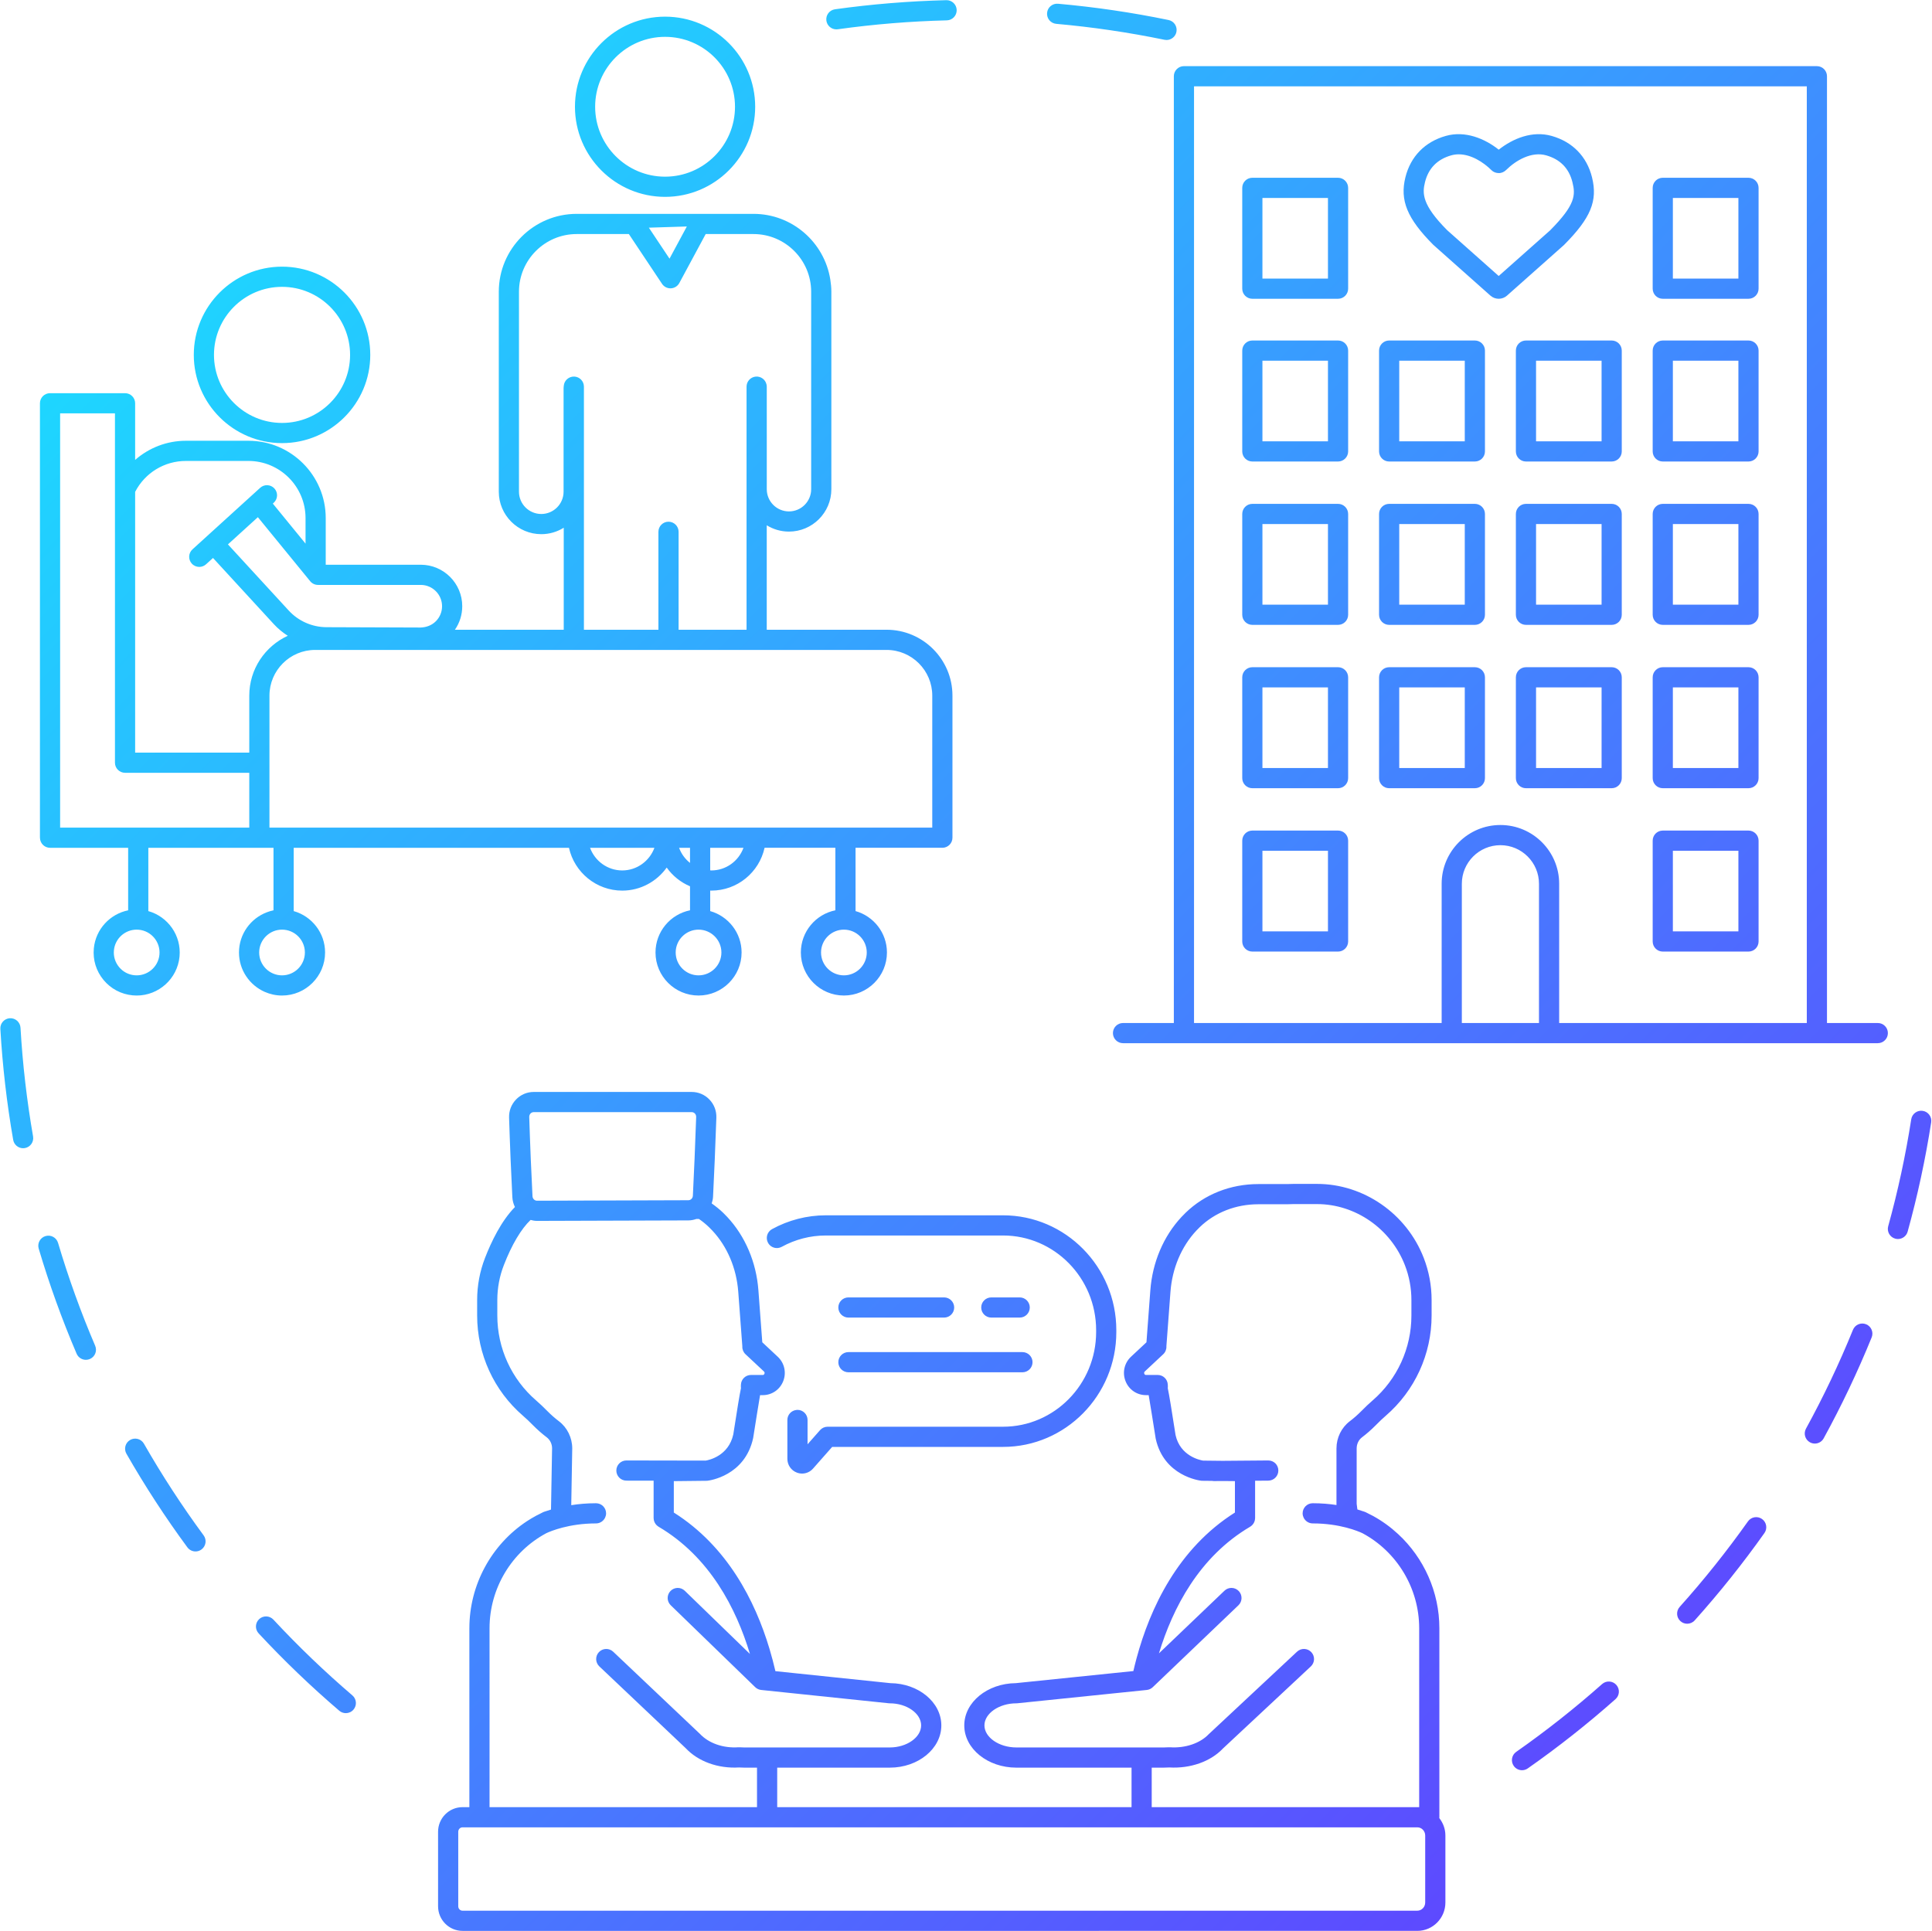
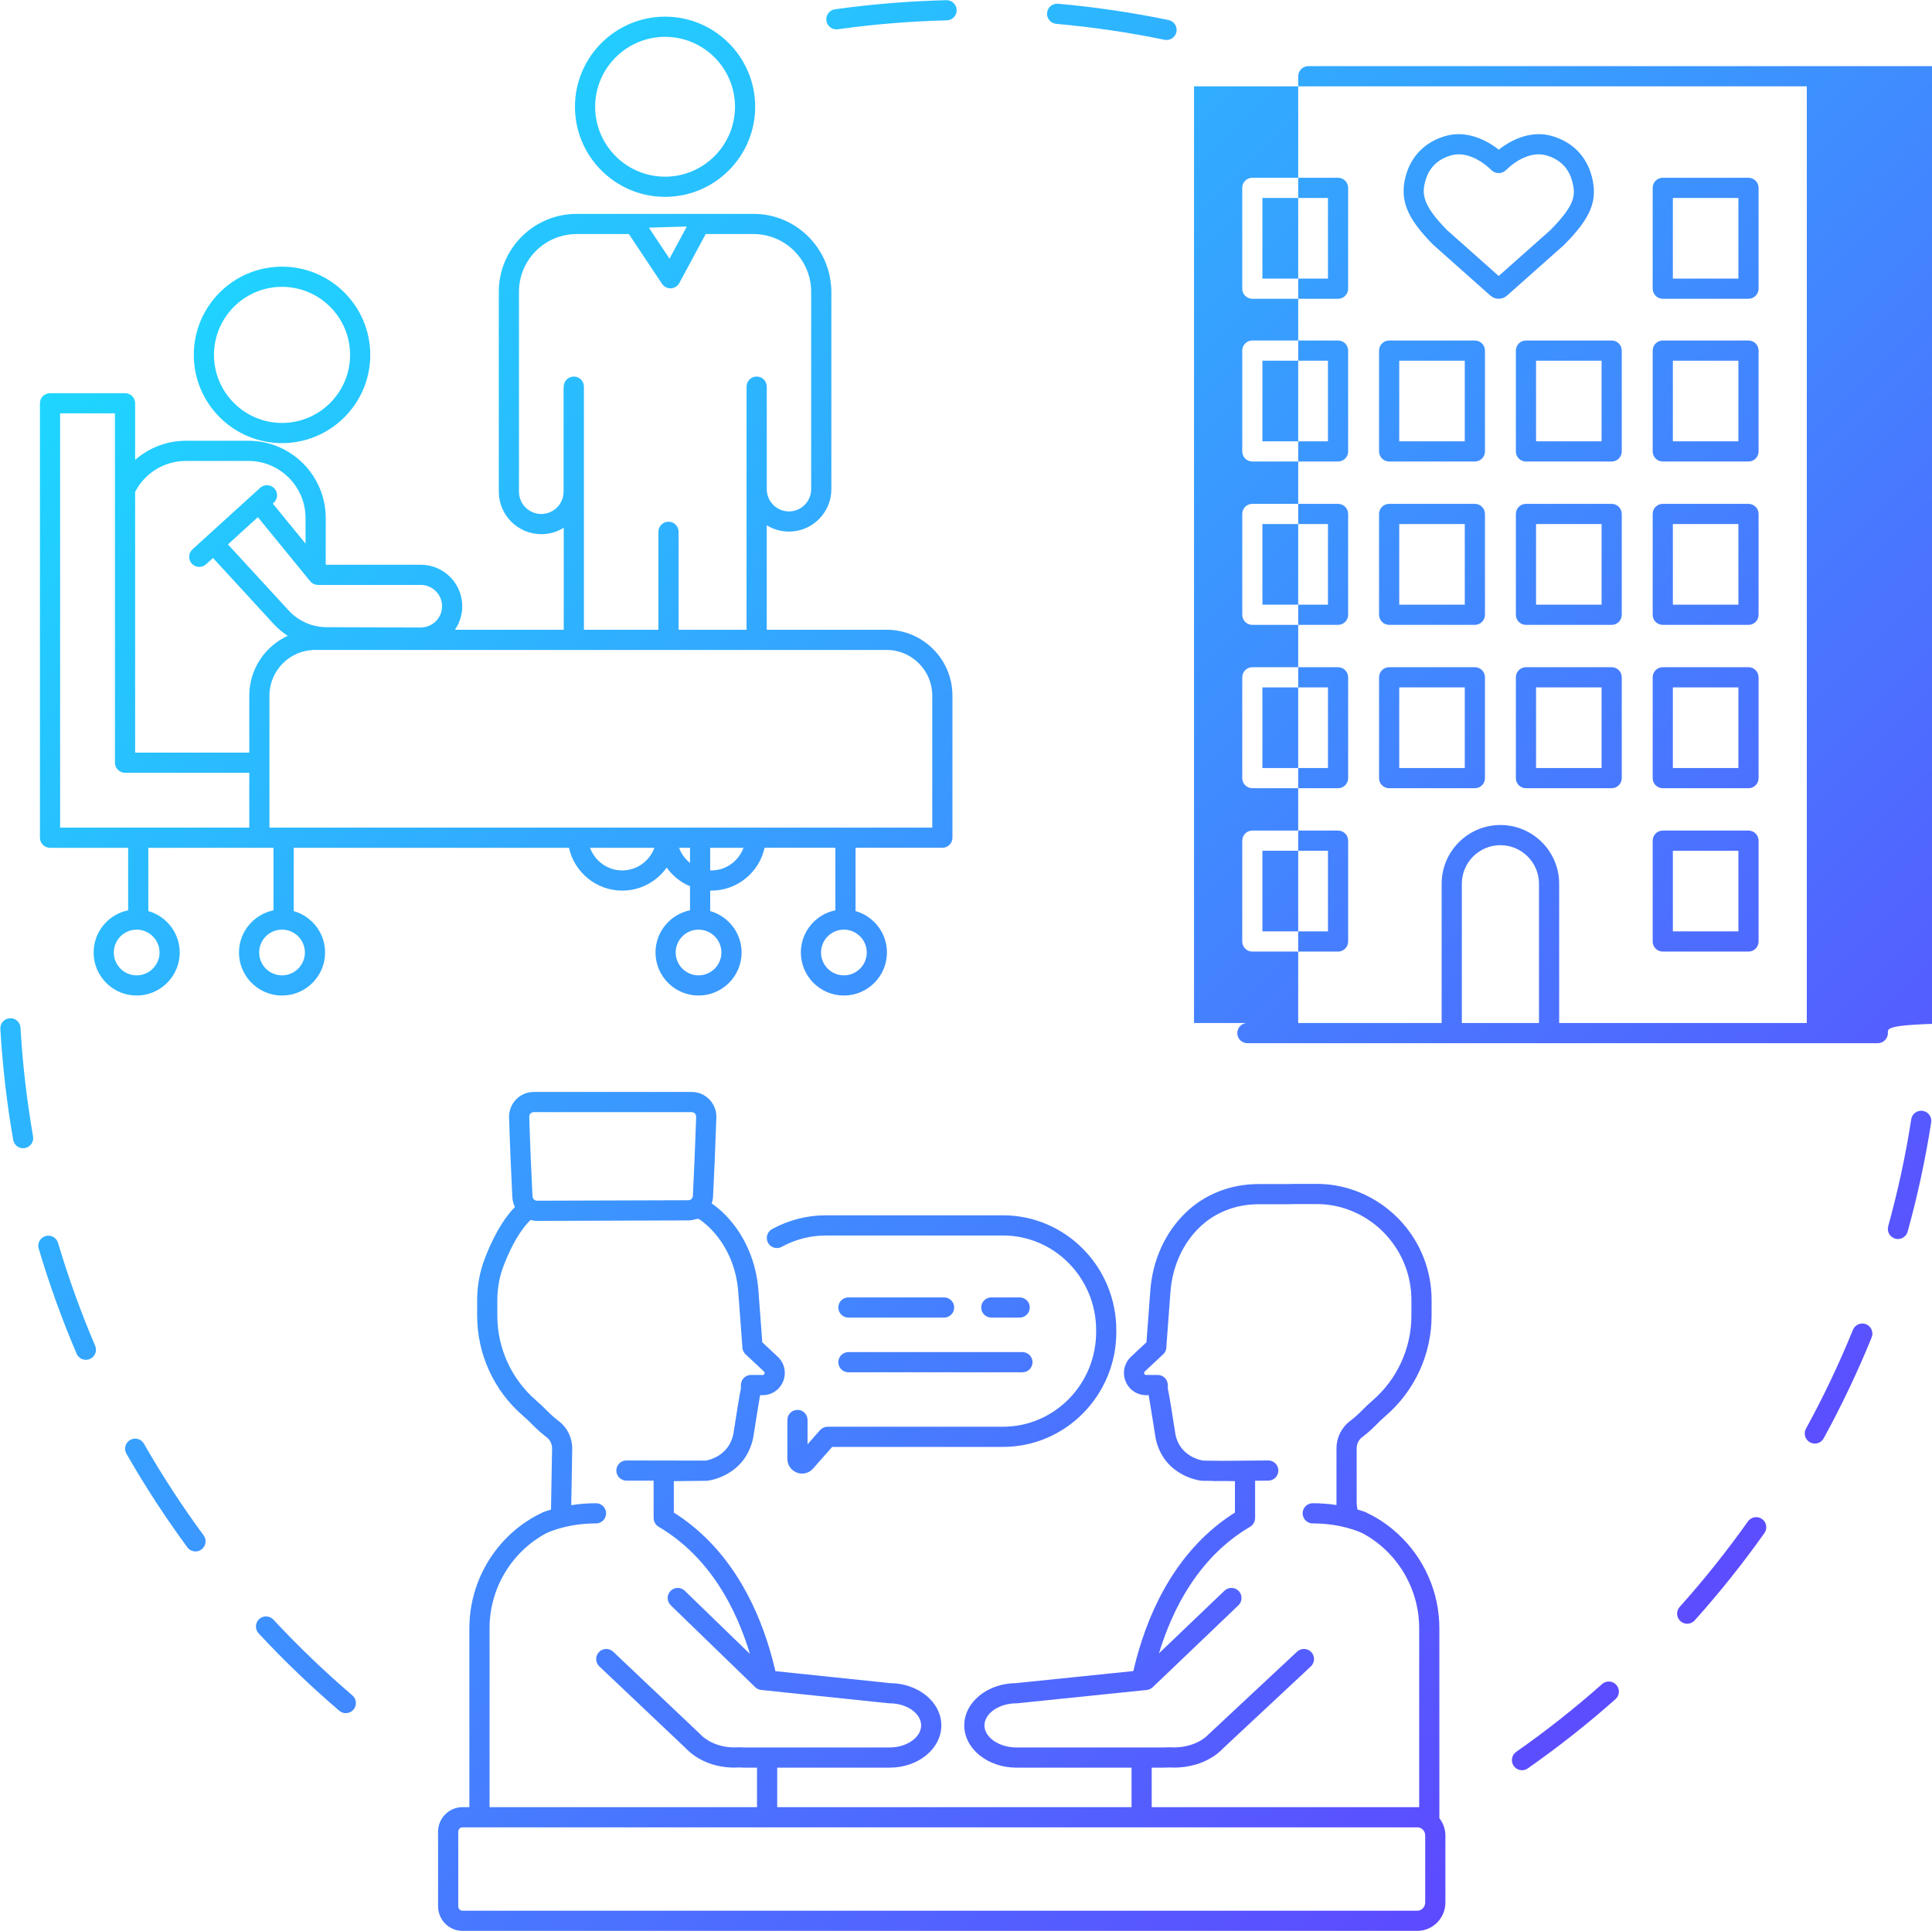
<svg xmlns="http://www.w3.org/2000/svg" xmlns:xlink="http://www.w3.org/1999/xlink" height="2125.4" preserveAspectRatio="xMidYMid meet" version="1.0" viewBox="937.0 937.2 2126.4 2125.4" width="2126.4" zoomAndPan="magnify">
  <linearGradient gradientUnits="userSpaceOnUse" id="a" x1="1254.642" x2="2862.023" xlink:actuate="onLoad" xlink:show="other" xlink:type="simple" y1="1102.813" y2="2710.194">
    <stop offset="0" stop-color="#1ed6ff" />
    <stop offset="1" stop-color="#5d4aff" />
  </linearGradient>
-   <path d="M1041.752,2418.558c2.415,5.64-0.203,12.167-5.843,14.58 c-1.425,0.609-2.907,0.898-4.364,0.898c-4.31,0-8.414-2.527-10.218-6.743c-16.075-37.585-30.115-76.502-41.732-115.668 c-1.746-5.881,1.609-12.064,7.488-13.806c5.883-1.743,12.065,1.609,13.808,7.49 C1012.267,2343.656,1026.013,2381.758,1041.752,2418.558z M959.565,2068.473c-0.354-6.125-5.619-10.816-11.733-10.447 c-6.125,0.356-10.8,5.608-10.446,11.731c2.368,40.893,7.123,81.994,14.126,122.16c0.94,5.398,5.63,9.202,10.926,9.202 c0.633,0,1.276-0.054,1.924-0.166c6.042-1.054,10.088-6.806,9.032-12.85C966.54,2148.767,961.886,2108.52,959.565,2068.473z M1237.937,2720.012c-4.176-4.491-11.205-4.749-15.699-0.573c-4.491,4.176-4.747,11.205-0.571,15.697 c27.83,29.938,57.684,58.582,88.735,85.141c2.094,1.792,4.661,2.667,7.217,2.667c3.131,0,6.248-1.32,8.446-3.889 c3.984-4.66,3.438-11.673-1.222-15.659C1294.431,2777.385,1265.192,2749.331,1237.937,2720.012z M1095.416,2526.345 c-3.044-5.322-9.831-7.17-15.157-4.125c-5.322,3.046-7.17,9.833-4.125,15.157c20.28,35.45,42.853,70.122,67.092,103.055 c2.18,2.958,5.543,4.523,8.956,4.523c2.285,0,4.592-0.703,6.573-2.162c4.943-3.635,5.998-10.588,2.365-15.529 C1137.379,2595.013,1115.276,2561.061,1095.416,2526.345z M2876.314,2609.234c-5.004-3.545-11.935-2.361-15.482,2.641 c-23.122,32.631-48.403,64.301-75.14,94.128c-4.093,4.566-3.71,11.59,0.857,15.685c2.122,1.9,4.769,2.836,7.408,2.836 c3.048,0,6.081-1.246,8.276-3.693c27.302-30.455,53.117-62.793,76.724-96.113 C2882.504,2619.712,2881.322,2612.781,2876.314,2609.234z M3053.231,2159.981c-6.056-0.94-11.74,3.207-12.684,9.269 c-6.157,39.584-14.687,79.195-25.353,117.732c-1.638,5.912,1.83,12.031,7.741,13.667c0.991,0.275,1.989,0.407,2.972,0.407 c4.866,0,9.335-3.227,10.695-8.148c10.894-39.36,19.607-79.815,25.895-120.245 C3063.442,2166.602,3059.295,2160.925,3053.231,2159.981z M2700.302,2790.933c-29.959,26.575-61.759,51.684-94.517,74.63 c-5.026,3.52-6.244,10.446-2.726,15.469c2.162,3.086,5.608,4.737,9.108,4.737c2.202,0,4.422-0.653,6.364-2.012 c33.448-23.431,65.92-49.07,96.512-76.203c4.592-4.071,5.011-11.091,0.94-15.681 C2711.915,2787.284,2704.893,2786.863,2700.302,2790.933z M2990.876,2394.888c-5.684-2.314-12.163,0.425-14.474,6.109 c-15.052,37.053-32.447,73.649-51.7,108.771c-2.947,5.378-0.98,12.13,4.4,15.079c1.696,0.927,3.525,1.368,5.33,1.368 c3.927,0,7.73-2.084,9.748-5.771c19.666-35.869,37.429-73.244,52.803-111.085C2999.293,2403.676,2996.56,2397.196,2990.876,2394.888 z M1857.517,969.528c0.513,0,1.03-0.036,1.551-0.108c39.519-5.525,79.906-8.826,120.047-9.816 c6.132-0.15,10.981-5.245,10.829-11.377c-0.152-6.134-5.275-10.984-11.378-10.831c-40.98,1.011-82.22,4.382-122.57,10.023 c-6.074,0.85-10.312,6.463-9.462,12.539C1847.306,965.511,1852.065,969.528,1857.517,969.528z M2099.512,963.446 c39.949,3.554,80.036,9.459,119.15,17.549c0.759,0.157,1.515,0.231,2.263,0.231c5.156,0,9.781-3.612,10.865-8.86 c1.244-6.007-2.621-11.883-8.627-13.127c-39.949-8.26-80.889-14.291-121.681-17.921c-6.114-0.526-11.505,3.97-12.047,10.079 C2088.889,957.507,2093.405,962.902,2099.512,963.446z M2420.794,1434.1c0,6.134-4.975,11.107-11.107,11.107h-94.339 c-6.132,0-11.107-4.973-11.107-11.107v-110.98c0-6.134,4.975-11.107,11.107-11.107h94.339c6.132,0,11.107,4.973,11.107,11.107 V1434.1z M2398.58,1422.992v-88.766h-72.125v88.766H2398.58z M2454.821,1323.119c0-6.134,4.971-11.107,11.107-11.107h94.336 c6.136,0,11.107,4.973,11.107,11.107v110.98c0,6.134-4.972,11.107-11.107,11.107h-94.336c-6.136,0-11.107-4.973-11.107-11.107 V1323.119z M2477.036,1334.226v88.766h72.121v-88.766H2477.036z M2616.505,1312.012h94.336c6.136,0,11.107,4.973,11.107,11.107 v110.98c0,6.134-4.971,11.107-11.107,11.107h-94.336c-6.136,0-11.107-4.973-11.107-11.107v-110.98 C2605.398,1316.985,2610.37,1312.012,2616.505,1312.012z M2699.734,1334.226h-72.121v88.766h72.121V1334.226z M2755.975,1434.1 v-110.98c0-6.134,4.975-11.107,11.107-11.107h94.339c6.132,0,11.107,4.973,11.107,11.107v110.98c0,6.134-4.975,11.107-11.107,11.107 h-94.339C2760.95,1445.207,2755.975,1440.234,2755.975,1434.1z M2778.19,1422.992h72.125v-88.766h-72.125V1422.992z M2420.794,1502.931v110.982c0,6.134-4.975,11.107-11.107,11.107h-94.339c-6.132,0-11.107-4.973-11.107-11.107v-110.982 c0-6.134,4.975-11.107,11.107-11.107h94.339C2415.819,1491.823,2420.794,1496.797,2420.794,1502.931z M2398.58,1514.038h-72.125 v88.768h72.125V1514.038z M2571.371,1502.931v110.982c0,6.134-4.972,11.107-11.107,11.107h-94.336 c-6.136,0-11.107-4.973-11.107-11.107v-110.982c0-6.134,4.971-11.107,11.107-11.107h94.336 C2566.4,1491.823,2571.371,1496.797,2571.371,1502.931z M2549.157,1514.038h-72.121v88.768h72.121V1514.038z M2605.398,1613.913 v-110.982c0-6.134,4.972-11.107,11.107-11.107h94.336c6.136,0,11.107,4.973,11.107,11.107v110.982 c0,6.134-4.971,11.107-11.107,11.107h-94.336C2610.37,1625.02,2605.398,1620.047,2605.398,1613.913z M2627.613,1602.805h72.121 v-88.768h-72.121V1602.805z M2755.975,1613.913v-110.982c0-6.134,4.975-11.107,11.107-11.107h94.339 c6.132,0,11.107,4.973,11.107,11.107v110.982c0,6.134-4.975,11.107-11.107,11.107h-94.339 C2760.95,1625.02,2755.975,1620.047,2755.975,1613.913z M2778.19,1602.805h72.125v-88.768h-72.125V1602.805z M2420.794,1682.744 v110.98c0,6.134-4.975,11.107-11.107,11.107h-94.339c-6.132,0-11.107-4.973-11.107-11.107v-110.98 c0-6.134,4.975-11.107,11.107-11.107h94.339C2415.819,1671.636,2420.794,1676.61,2420.794,1682.744z M2398.58,1693.851h-72.125 v88.766h72.125V1693.851z M2571.371,1682.744v110.98c0,6.134-4.972,11.107-11.107,11.107h-94.336 c-6.136,0-11.107-4.973-11.107-11.107v-110.98c0-6.134,4.971-11.107,11.107-11.107h94.336 C2566.4,1671.636,2571.371,1676.61,2571.371,1682.744z M2549.157,1693.851h-72.121v88.766h72.121V1693.851z M2710.841,1804.831 h-94.336c-6.136,0-11.107-4.973-11.107-11.107v-110.98c0-6.134,4.972-11.107,11.107-11.107h94.336 c6.136,0,11.107,4.973,11.107,11.107v110.98C2721.948,1799.858,2716.977,1804.831,2710.841,1804.831z M2627.613,1782.617h72.121 v-88.766h-72.121V1782.617z M2755.975,1793.724v-110.98c0-6.134,4.975-11.107,11.107-11.107h94.339 c6.132,0,11.107,4.973,11.107,11.107v110.98c0,6.134-4.975,11.107-11.107,11.107h-94.339 C2760.95,1804.831,2755.975,1799.858,2755.975,1793.724z M2778.19,1782.617h72.125v-88.766h-72.125V1782.617z M2420.794,1862.555 v110.982c0,6.134-4.975,11.107-11.107,11.107h-94.339c-6.132,0-11.107-4.973-11.107-11.107v-110.982 c0-6.134,4.975-11.107,11.107-11.107h94.339C2415.819,1851.448,2420.794,1856.421,2420.794,1862.555z M2398.58,1873.662h-72.125 v88.768h72.125V1873.662z M2872.529,1862.555v110.982c0,6.134-4.975,11.107-11.107,11.107h-94.339 c-6.132,0-11.107-4.973-11.107-11.107v-110.982c0-6.134,4.975-11.107,11.107-11.107h94.339 C2867.554,1851.448,2872.529,1856.421,2872.529,1862.555z M2850.314,1873.662h-72.125v88.768h72.125V1873.662z M2304.24,1254.966 v-110.982c0-6.134,4.975-11.107,11.107-11.107h94.339c6.132,0,11.107,4.973,11.107,11.107v110.982 c0,6.134-4.975,11.107-11.107,11.107h-94.339C2309.216,1266.073,2304.24,1261.1,2304.24,1254.966z M2326.455,1243.859h72.125 v-88.768h-72.125V1243.859z M2755.975,1254.966v-110.982c0-6.134,4.975-11.107,11.107-11.107h94.339 c6.132,0,11.107,4.973,11.107,11.107v110.982c0,6.134-4.975,11.107-11.107,11.107h-94.339 C2760.95,1266.073,2755.975,1261.1,2755.975,1254.966z M2778.19,1243.859h72.125v-88.768h-72.125V1243.859z M3014.852,2074.381 c0,6.134-4.975,11.107-11.107,11.107h-67.034h-157.884h-136.877h-107.128h-294.758h-67.038c-6.132,0-11.107-4.973-11.107-11.107 c0-6.134,4.975-11.107,11.107-11.107h55.93v-801.026v-241.129c0-6.134,4.971-11.107,11.107-11.107h696.647 c6.132,0,11.107,4.973,11.107,11.107v1042.155h55.927C3009.876,2063.274,3014.852,2068.247,3014.852,2074.381z M2630.841,2063.274 v-153.28c0-23.411-19.047-42.457-42.455-42.457c-23.411,0-42.458,19.045-42.458,42.457v153.28H2630.841z M2653.056,1909.994v153.28 h272.547V1032.226H2251.17v1031.047h272.543v-153.28c0-35.659,29.012-64.671,64.673-64.671 C2624.044,1845.323,2653.056,1874.335,2653.056,1909.994z M2514.512,1206.696c-28.806-28.974-36.988-48.996-30.693-74.349 c5.68-22.874,21.459-39.047,44.433-45.535c21.426-6.045,42.936,2.959,58.288,15.137c15.562-12.291,36.934-21.15,58.226-15.137 c22.978,6.49,38.756,22.661,44.433,45.537c6.458,26.002-1.331,44.814-30.867,74.555l-62.713,55.71 c-2.596,2.305-5.85,3.457-9.108,3.457c-3.258,0-6.512-1.153-9.108-3.46c-0.004,0-0.004-0.002-0.004-0.002L2514.512,1206.696z M2529.773,1190.566l56.74,50.424l56.563-50.219c28.119-28.347,28.061-38.98,24.565-53.069 c-3.782-15.233-13.508-25.161-28.914-29.511c-15.97-4.512-33.235,5.382-44.064,16.147c-2.09,2.079-5.142,3.458-8.034,3.391 c-2.947-0.009-5.929-1.031-8.005-3.124c-9.213-9.157-22.674-17.532-36.12-17.532c-2.751,0-5.499,0.351-8.215,1.117 c-15.403,4.35-25.129,14.278-28.911,29.511C2502.302,1150.089,2502.012,1162.617,2529.773,1190.566z M1150.29,1327.843 c0-53.549,43.568-97.116,97.116-97.116c53.551,0,97.116,43.567,97.116,97.116c0,53.55-43.565,97.116-97.116,97.116 C1193.859,1424.959,1150.29,1381.393,1150.29,1327.843z M1172.505,1327.843c0,41.302,33.6,74.902,74.902,74.902 c41.302,0,74.902-33.6,74.902-74.902c0-41.301-33.6-74.902-74.902-74.902C1206.105,1252.941,1172.505,1286.542,1172.505,1327.843z M1569.813,1054.712c0-54.687,44.49-99.179,99.181-99.179c54.687,0,99.177,44.492,99.177,99.179 c0,54.687-44.49,99.179-99.177,99.179C1614.304,1153.891,1569.813,1109.399,1569.813,1054.712z M1592.028,1054.712 c0,42.439,34.526,76.964,76.966,76.964c42.437,0,76.963-34.526,76.963-76.964s-34.526-76.964-76.963-76.964 C1626.553,977.748,1592.028,1012.273,1592.028,1054.712z M1247.406,2033.031c-6.758,0-13.175-1.446-19-4.008 c-16.683-7.338-28.372-24.001-28.372-43.366c0-20.295,12.85-37.597,30.82-44.331c2.318-0.868,4.697-1.602,7.166-2.101v-56.662 v-12.147h-15.554H1100.26v69.677c21.614,6.078,36.532,26.924,34.334,50.051c-2.332,24.485-23.014,42.889-47.13,42.889 c-1.493,0-3.001-0.071-4.52-0.215c-12.597-1.197-23.975-7.229-32.035-16.984c-8.059-9.755-11.838-22.066-10.641-34.663 c2.021-21.245,17.869-37.899,37.776-41.938v-68.816h-85.944c-6.031,0-10.941-4.811-11.104-10.805 c-0.029-0.333-0.043-0.669-0.043-1.009v-477.5c0-6.134,4.971-11.107,11.107-11.107h82.567c6.136,0,11.107,4.973,11.107,11.107 v62.337c15.222-13.315,34.858-21.07,55.88-21.07h68.806c46.913,0,85.076,38.165,85.076,85.076v51.387h74.663h29.927 c25.179,0,45.666,20.484,45.666,45.664c0,9.395-2.842,18.34-8.074,25.902h119.779v-112.291c-7.173,4.485-15.648,7.079-24.713,7.079 c-25.787,0-46.765-20.978-46.765-46.763v-49.784v-170.304c0-47.269,38.456-85.725,85.727-85.725h194.569 c42.708,0,78.12,31.427,84.577,72.349c0.687,4.37,1.15,8.815,1.15,13.376v217.372c0,25.72-20.927,46.645-46.645,46.645 c-8.967,0-17.348-2.544-24.467-6.946v114.99h131.881c39.985,0,72.515,32.53,72.515,72.515v156.395 c0,6.134-4.971,11.107-11.107,11.107h-95.543v69.681c19.901,5.611,34.547,23.888,34.547,45.561 c0,26.123-21.253,47.374-47.376,47.374c-26.119,0-47.372-21.251-47.372-47.374c0-22.909,16.346-42.064,37.986-46.432v-68.809 h-77.917c-5.958,27.081-30.039,47.135-58.646,47.135c-0.405,0-0.795-0.051-1.2-0.058v22.603 c19.904,5.611,34.547,23.888,34.547,45.561c0,26.123-21.249,47.374-47.372,47.374c-26.123,0-47.376-21.251-47.376-47.374 c0-22.909,16.35-42.064,37.986-46.432v-26.432c-10.341-4.373-19.217-11.545-25.649-20.615 c-10.963,15.361-28.907,25.373-48.948,25.373c-28.499,0-52.655-20.09-58.635-47.135h-302.976v69.681 c19.9,5.611,34.547,23.888,34.547,45.561C1294.782,2011.78,1273.529,2033.031,1247.406,2033.031z M1247.406,2010.816 c13.873,0,25.161-11.286,25.161-25.159c0-13.873-11.288-25.159-25.161-25.159c-13.873,0-25.158,11.286-25.158,25.159 C1222.249,1999.53,1233.533,2010.816,1247.406,2010.816z M1085.744,1478.61c-0.004,0.004-0.004,0.005-0.007,0.009v287.015h125.622 v-62.721c0-29.222,17.409-54.397,42.372-65.87c-5.568-3.592-10.753-7.81-15.301-12.758l-66.994-72.904l-7.647,6.953 c-2.13,1.934-4.805,2.889-7.47,2.889c-3.023,0-6.031-1.224-8.222-3.636c-4.125-4.539-3.793-11.565,0.745-15.69l74.515-67.741 c4.541-4.127,11.567-3.796,15.692,0.747c4.125,4.539,3.793,11.565-0.748,15.69l-1.02,0.927l36.008,44.078l-0.004-28.155 c0-34.661-28.198-62.862-62.862-62.862h-68.806C1118.01,1444.583,1096.601,1457.621,1085.744,1478.61z M1400.088,1581.047h-113.094 c-3.334,0-6.494-1.499-8.602-4.08l-57.572-70.481l-32.949,29.954l66.915,72.817c10.645,11.584,25.776,18.261,41.508,18.319 l103.708,0.372c6.244-0.222,12.188-2.406,16.639-6.839c4.447-4.433,6.899-10.332,6.899-16.612 C1423.539,1591.566,1413.017,1581.047,1400.088,1581.047z M1579.673,1362.805v267.594h81.988V1522.58 c0-6.134,4.975-11.107,11.107-11.107c6.136,0,11.107,4.973,11.107,11.107v107.818h74.8v-267.594c0-5.639,4.227-10.384,9.827-11.033 c5.601-0.653,10.804,3.001,12.094,8.491c0.195,0.833,0.329,1.839,0.329,2.694v112.752c0,13.472,10.959,24.431,24.431,24.431 c13.472,0,24.431-10.959,24.431-24.431v-217.372c0-35.019-28.491-63.51-63.512-63.51h-52.571l-29.03,53.915 c-1.848,3.433-5.362,5.646-9.26,5.828c-0.174,0.009-0.347,0.013-0.521,0.013c-3.703,0-7.177-1.848-9.242-4.948l-36.518-54.808 h-57.427c-35.021,0-63.512,28.491-63.512,63.51v220.088c0,13.535,11.013,24.548,24.55,24.548c13.533,0,24.547-11.013,24.547-24.548 v-113.578c0-0.302,0.014-0.606,0.036-0.908l0.17-2.041c0.484-5.937,5.575-10.391,11.523-10.191 C1574.973,1351.95,1579.673,1356.846,1579.673,1362.805z M1673.882,1221.923l19.076-35.426l-41.804,1.312L1673.882,1221.923z M1657.279,1870.415h-70.867c5.348,14.542,19.214,24.921,35.433,24.921C1638.022,1895.336,1651.921,1884.947,1657.279,1870.415z M1684.411,1870.415c2.43,6.642,6.606,12.344,12.033,16.635v-16.635H1684.411z M1718.658,1895.22c0.409,0.013,0.788,0.116,1.2,0.116 c16.281,0,30.115-10.364,35.441-24.921h-36.641V1895.22z M1963.072,1702.913c0-27.736-22.565-50.301-50.301-50.301h-628.898 c-27.736,0-50.301,22.565-50.301,50.301v145.287h729.499V1702.913z M1211.358,1848.201v-60.352h-136.729 c-6.136,0-11.107-4.973-11.107-11.107v-384.533h-60.352v455.992H1211.358z M1730.991,1985.657c0-13.873-11.284-25.159-25.158-25.159 c-13.873,0-25.161,11.286-25.161,25.159c0,13.873,11.288,25.159,25.161,25.159 C1719.707,2010.816,1730.991,1999.53,1730.991,1985.657z M1890.969,1985.657c0-13.873-11.288-25.159-25.161-25.159 s-25.158,11.286-25.158,25.159c0,13.873,11.284,25.159,25.158,25.159S1890.969,1999.53,1890.969,1985.657z M1112.478,1988.039 L1112.478,1988.039c1.313-13.81-8.855-26.114-22.663-27.43c-0.806-0.076-1.609-0.114-2.401-0.114 c-12.81,0-23.791,9.773-25.031,22.779c-0.636,6.691,1.374,13.228,5.655,18.409c4.277,5.181,10.319,8.385,17.012,9.021 C1098.865,2012.022,1111.165,2001.851,1112.478,1988.039z M2040.964,2274.95h-195.122c-20.595,0-41.048,5.264-59.145,15.222 c-5.373,2.958-7.333,9.711-4.375,15.086c2.234,4.064,6.638,6.165,10.977,5.675c1.403-0.157,2.798-0.577,4.107-1.298 c14.824-8.159,31.572-12.47,48.435-12.47h195.122c56.498,0,102.464,46.747,102.464,104.207v2.086 c0,57.46-45.966,104.207-102.464,104.207h-193.072c-3.189,0-6.223,1.368-8.33,3.758l-13.75,15.583v-26.796 c0-6.134-4.975-11.107-11.107-11.107c-0.427,0-0.832,0.08-1.244,0.125c-5.543,0.625-9.863,5.273-9.863,10.982v42.771 c0,6.83,4.107,12.794,10.471,15.197c1.88,0.712,3.822,1.056,5.734,1.056c4.52,0,8.894-1.918,12.033-5.483l21.068-23.872h188.06 c68.748,0,124.678-56.711,124.678-126.421v-2.086C2165.642,2331.661,2109.712,2274.95,2040.964,2274.95z M2028.056,2387.535h31.239 c6.132,0,11.107-4.973,11.107-11.107c0-6.134-4.975-11.107-11.107-11.107h-31.239c-6.136,0-11.107,4.973-11.107,11.107 C2016.949,2382.562,2021.92,2387.535,2028.056,2387.535z M1870.79,2387.535h105.306c6.132,0,11.107-4.973,11.107-11.107 c0-6.134-4.975-11.107-11.107-11.107H1870.79c-6.132,0-11.107,4.973-11.107,11.107 C1859.683,2382.562,1864.658,2387.535,1870.79,2387.535z M1870.79,2447.749h191.528c6.136,0,11.107-4.973,11.107-11.107 c0-6.134-4.971-11.107-11.107-11.107H1870.79c-6.132,0-11.107,4.973-11.107,11.107 C1859.683,2442.775,1864.658,2447.749,1870.79,2447.749z M2448.201,2605.895c10.073,5.518,19.286,12.243,27.566,19.901 c28.376,26.251,45.427,63.724,45.427,103.686v208.048c0,0.311-0.069,0.602-0.094,0.906c4.147,5.313,6.725,11.926,6.725,19.199 v73.759c0,17.21-13.862,31.212-30.899,31.212l-1050.915,0.003c-14.817,0-26.868-12.159-26.868-27.106v-81.979 c0-14.942,12.051-27.099,26.868-27.099h7.582v-196.944c0-47.828,24.351-92.165,63.415-117.861c3.091-2.032,6.288-3.925,9.556-5.716 c0.054-0.029,0.094-0.069,0.145-0.098c0.148-0.08,0.828-0.434,1.909-0.949c2.025-1.067,4.039-2.153,6.129-3.124 c0.416-0.194,0.846-0.362,1.284-0.503l7.405-2.377l1.182-67.473c-0.004-4.691-2.206-9.276-5.89-12.071 c-5.225-3.957-10.261-8.379-14.965-13.141c-4.172-4.238-7.687-7.567-11.078-10.496c-32.118-27.701-50.54-67.933-50.54-110.371 v-17.001c0-16.032,2.925-31.689,8.692-46.533c6.834-17.623,17.807-40.589,32.895-55.928c-1.605-3.258-2.629-6.863-2.835-10.719 c-0.745-14.307-1.392-28.517-1.931-41.65c-0.763-18.396-1.316-34.67-1.678-46.056c-0.239-7.524,2.502-14.629,7.712-20.007 c5.156-5.319,12.058-8.247,19.438-8.247h173.826c7.401,0,14.314,2.938,19.474,8.273c5.21,5.391,7.94,12.508,7.687,20.04 c-1.085,31.349-2.343,61.46-3.648,87.088c0,0.002,0,0.005,0,0.009c-0.13,2.551-0.712,4.955-1.486,7.269 c4.458,3.18,8.754,6.575,12.648,10.354c1.519,1.475,3.005,2.995,4.458,4.556c19.824,21.231,32.009,49.907,34.302,80.737l4.277,57.23 l17.019,15.916c7.369,6.882,9.737,17.444,6.013,26.886c-3.681,9.341-12.506,15.377-22.482,15.377h-2.987 c-1.707,10.021-4.838,29.542-7.629,47.314c-9.13,41.795-48.515,46.707-50.189,46.895c-0.372,0.043-0.749,0.065-1.125,0.071 l-35.994,0.389v34.562c58.852,37.163,89.469,97.142,105.317,150.055c2.516,8.412,4.668,16.621,6.501,24.548l126.537,13.199 c30.975,0.268,56.079,21.027,56.079,46.504c0,25.638-25.429,46.497-56.682,46.497h-123.955v43.498l389.987-0.002v-43.496h-126.779 c-31.608,0-57.322-20.859-57.322-46.497c0-25.483,25.393-46.244,56.726-46.504l129.379-13.306c1.056-4.566,2.198-9.207,3.475-13.953 c14.875-55.272,45.535-120.9,108.314-160.544v-34.58l-12.897-0.132l-10.189,0.081c-0.029,0-0.061,0-0.09,0 c-0.712,0-1.41-0.081-2.086-0.21l-10.728-0.11c-0.376-0.006-0.752-0.027-1.128-0.071c-1.67-0.188-41.048-5.098-50.059-46.242 c-2.882-18.266-6.038-37.919-7.752-47.967h-2.994c-9.968,0-18.791-6.034-22.475-15.372c-3.728-9.442-1.359-20.004,6.024-26.909 l17.001-15.889l4.277-57.243c2.303-30.829,14.488-59.503,34.309-80.741c1.446-1.551,2.939-3.072,4.454-4.543 c21.01-20.399,49.462-31.63,80.123-31.63h31.564c1.97-0.114,4.505-0.186,7.054-0.186h25.895c51.382,0,98.591,32.709,117.472,81.392 c5.763,14.837,8.688,30.492,8.688,46.528v16.995c0,42.444-18.422,82.675-50.543,110.382c-3.399,2.929-6.909,6.255-11.053,10.473 c-4.769,4.814-9.802,9.233-14.99,13.163c-3.688,2.793-5.89,7.378-5.89,12.262v60.947l0.799,6.206l7.795,2.504 c0.438,0.141,0.864,0.309,1.28,0.502c2.104,0.976,4.129,2.07,6.168,3.144c1.056,0.504,1.718,0.85,1.866,0.929 C2448.118,2605.832,2448.154,2605.868,2448.201,2605.895z M2436.522,2624.868c-4.621-2.173-24.796-10.767-54.716-10.767 c-4.49,0-8.334-2.676-10.084-6.508c-0.644-1.405-1.023-2.954-1.023-4.599c0-6.134,4.971-11.107,11.107-11.107 c9.639,0,18.393,0.785,26.181,1.969c-0.011-0.208-0.04-0.416-0.04-0.624v-61.657c0-11.802,5.492-23.005,14.694-29.97 c4.35-3.296,8.583-7.016,12.586-11.055c4.552-4.637,8.493-8.363,12.365-11.698c27.219-23.478,42.831-57.579,42.831-93.556v-16.995 c0-13.273-2.415-26.222-7.181-38.489c-15.598-40.206-54.48-67.217-96.765-67.217h-25.895c-2.173,0-4.332,0.062-6.49,0.172 l-32.128,0.014c-24.85,0-47.806,9.003-64.644,25.348c-1.244,1.209-2.48,2.466-3.685,3.757 c-16.393,17.565-26.477,41.444-28.404,67.251l-4.476,59.859l0.015,0.334c0.126,3.225-1.157,6.345-3.514,8.549l-20.284,18.962 c-0.741,0.692-0.918,1.542-0.531,2.525c0.517,1.313,1.457,1.313,1.812,1.313h12.933c5.969,0,10.872,4.72,11.1,10.688l0.076,1.983 c0.022,0.654-0.011,1.303-0.098,1.94c1.761,8.159,4.104,23.081,8.558,51.472c5.087,23.147,26.72,27.616,30.328,28.206l21.538,0.233 l50.08-0.405c6.349,0.005,11.147,4.886,11.194,11.02c0.047,6.134-4.888,11.145-11.021,11.194l-14.553,0.117v40.955v0.101 c0,0.109-0.029,0.21-0.032,0.318c-0.011,0.403-0.065,0.797-0.119,1.195c-0.047,0.34-0.083,0.676-0.159,1.005 c-0.083,0.347-0.202,0.68-0.318,1.018c-0.116,0.345-0.22,0.692-0.369,1.021c-0.145,0.322-0.333,0.622-0.506,0.929 c-0.177,0.309-0.344,0.622-0.55,0.911c-0.206,0.293-0.448,0.56-0.687,0.833c-0.235,0.273-0.459,0.548-0.719,0.793 c-0.242,0.231-0.513,0.432-0.777,0.642c-0.318,0.251-0.633,0.501-0.98,0.718c-0.09,0.056-0.163,0.132-0.253,0.186 c-55.985,32.966-85.141,89.323-100.359,139.37l72.114-68.945c4.433-4.239,11.465-4.078,15.703,0.353 c4.241,4.435,4.082,11.465-0.351,15.705l-94.318,90.174c-1.786,1.705-4.085,2.768-6.541,3.021l-142.427,14.649 c-0.38,0.038-0.756,0.058-1.135,0.058c-19.033,0-35.108,11.124-35.108,24.292c0,13.163,16.075,24.282,35.108,24.282h162.642 c1.62,0,3.225-0.061,4.809-0.182c0.531-0.04,1.067-0.042,1.598-0.007c16.824,1.152,33.156-4.359,42.636-14.351l97.279-90.892 c4.483-4.187,11.512-3.946,15.699,0.535c4.187,4.483,3.948,11.512-0.535,15.699l-96.802,90.42 c-13.497,14.253-35.661,22.175-58.978,20.803c-1.884,0.126-3.786,0.19-5.706,0.19h-13.649v43.496h294.382v-196.94 C2498.979,2685.598,2474.646,2645.269,2436.522,2624.868z M1446.01,3040.394l1050.915-0.004c4.787,0,8.685-4.037,8.685-8.998 v-73.759c0-4.961-3.897-8.998-8.685-8.998l-1050.915,0.002c-2.567,0-4.653,2.191-4.653,4.885v81.979 C1441.357,3038.199,1443.443,3040.394,1446.01,3040.394z M1475.806,2926.421h294.375v-43.496h-14.181 c-1.891,0-3.771-0.063-5.63-0.19c-23.05,1.376-44.975-6.573-58.779-21.333l-94.972-89.944c-4.454-4.218-4.643-11.248-0.423-15.701 c4.216-4.456,11.248-4.644,15.699-0.425l95.446,90.42c9.78,10.426,25.819,15.92,42.314,14.768c0.539-0.034,1.081-0.032,1.62,0.007 c1.558,0.121,3.135,0.182,4.726,0.182h160.35c18.682,0,34.468-11.12,34.468-24.282c0-13.168-15.786-24.292-34.468-24.292 c-0.387,0-0.77-0.02-1.153-0.06l-140.417-14.649c-2.473-0.259-4.791-1.341-6.581-3.073l-92.987-90.174 c-4.404-4.272-4.512-11.302-0.239-15.706c4.27-4.406,11.302-4.51,15.706-0.242l71.734,69.567 c-15.16-50.218-44.32-106.931-100.555-140.047c-0.094-0.054-0.166-0.13-0.257-0.186c-0.344-0.217-0.658-0.467-0.976-0.718 c-0.268-0.21-0.535-0.41-0.777-0.642c-0.26-0.246-0.488-0.521-0.723-0.793c-0.235-0.273-0.481-0.541-0.687-0.833 c-0.206-0.289-0.372-0.602-0.546-0.911c-0.177-0.307-0.362-0.607-0.506-0.929c-0.148-0.329-0.257-0.676-0.372-1.021 c-0.112-0.338-0.235-0.671-0.315-1.018c-0.076-0.329-0.116-0.669-0.163-1.009c-0.054-0.396-0.105-0.788-0.119-1.189 c-0.004-0.108-0.033-0.21-0.033-0.32v-0.101v-41.016l-29.948-0.056c-6.136-0.011-11.1-4.993-11.086-11.127 c0.011-6.128,4.982-11.087,11.107-11.087c0.007,0,0.011,0,0.018,0l87.22,0.161c3.536-0.58,25.183-5.082,30.386-28.847 c4.389-28.025,6.703-42.786,8.446-50.876c-0.09-0.6-0.127-1.217-0.108-1.84l0.069-1.981c0.203-5.986,5.113-10.733,11.1-10.733 h12.933c0.354,0,1.302,0,1.819-1.313c0.387-0.981,0.206-1.831-0.535-2.524l-20.28-18.964c-2.328-2.178-3.612-5.255-3.514-8.446 l0.011-0.383l-4.48-59.913c-1.92-25.807-12.004-49.684-28.394-67.238c-1.211-1.302-2.444-2.558-3.695-3.775 c-3.424-3.326-7.17-6.394-11.161-9.14l-2.907,0.009c-2.733,0.944-5.615,1.558-8.656,1.569l-166.612,0.535c-0.022,0-0.047,0-0.069,0 c-2.455,0-4.794-0.436-7.058-1.052c-10.377,9.838-20.721,27.255-29.446,49.76c-4.773,12.277-7.188,25.226-7.188,38.496v17.001 c0,35.972,15.612,70.071,42.838,93.555c3.861,3.332,7.792,7.052,12.384,11.715c3.948,3.997,8.179,7.712,12.564,11.033 c9.195,6.975,14.683,18.176,14.683,29.97l-1.088,62.435c8.041-1.274,17.167-2.121,27.237-2.121c6.136,0,11.107,4.973,11.107,11.107 c0,1.645-0.38,3.195-1.023,4.599c-1.75,3.831-5.594,6.508-10.084,6.508c-29.818,0-49.983,8.547-54.694,10.756 c-38.134,20.401-62.475,60.738-62.475,104.622V2926.421z M1701.766,2162.87c-0.542-0.56-1.718-1.499-3.504-1.499h-173.826 c-1.772,0-2.943,0.935-3.482,1.491c-0.575,0.591-1.526,1.878-1.464,3.843c0.362,11.328,0.911,27.53,1.67,45.846 c0.535,13.065,1.179,27.188,1.92,41.399c0.145,2.76,2.325,4.928,4.961,4.928c0.007,0,0.007,0,0.014,0l166.602-0.535 c2.621-0.009,4.791-2.173,4.935-4.924c1.294-25.507,2.549-55.491,3.627-86.71C1703.288,2164.749,1702.337,2163.461,1701.766,2162.87 z" fill="url(#a)" />
+   <path d="M1041.752,2418.558c2.415,5.64-0.203,12.167-5.843,14.58 c-1.425,0.609-2.907,0.898-4.364,0.898c-4.31,0-8.414-2.527-10.218-6.743c-16.075-37.585-30.115-76.502-41.732-115.668 c-1.746-5.881,1.609-12.064,7.488-13.806c5.883-1.743,12.065,1.609,13.808,7.49 C1012.267,2343.656,1026.013,2381.758,1041.752,2418.558z M959.565,2068.473c-0.354-6.125-5.619-10.816-11.733-10.447 c-6.125,0.356-10.8,5.608-10.446,11.731c2.368,40.893,7.123,81.994,14.126,122.16c0.94,5.398,5.63,9.202,10.926,9.202 c0.633,0,1.276-0.054,1.924-0.166c6.042-1.054,10.088-6.806,9.032-12.85C966.54,2148.767,961.886,2108.52,959.565,2068.473z M1237.937,2720.012c-4.176-4.491-11.205-4.749-15.699-0.573c-4.491,4.176-4.747,11.205-0.571,15.697 c27.83,29.938,57.684,58.582,88.735,85.141c2.094,1.792,4.661,2.667,7.217,2.667c3.131,0,6.248-1.32,8.446-3.889 c3.984-4.66,3.438-11.673-1.222-15.659C1294.431,2777.385,1265.192,2749.331,1237.937,2720.012z M1095.416,2526.345 c-3.044-5.322-9.831-7.17-15.157-4.125c-5.322,3.046-7.17,9.833-4.125,15.157c20.28,35.45,42.853,70.122,67.092,103.055 c2.18,2.958,5.543,4.523,8.956,4.523c2.285,0,4.592-0.703,6.573-2.162c4.943-3.635,5.998-10.588,2.365-15.529 C1137.379,2595.013,1115.276,2561.061,1095.416,2526.345z M2876.314,2609.234c-5.004-3.545-11.935-2.361-15.482,2.641 c-23.122,32.631-48.403,64.301-75.14,94.128c-4.093,4.566-3.71,11.59,0.857,15.685c2.122,1.9,4.769,2.836,7.408,2.836 c3.048,0,6.081-1.246,8.276-3.693c27.302-30.455,53.117-62.793,76.724-96.113 C2882.504,2619.712,2881.322,2612.781,2876.314,2609.234z M3053.231,2159.981c-6.056-0.94-11.74,3.207-12.684,9.269 c-6.157,39.584-14.687,79.195-25.353,117.732c-1.638,5.912,1.83,12.031,7.741,13.667c0.991,0.275,1.989,0.407,2.972,0.407 c4.866,0,9.335-3.227,10.695-8.148c10.894-39.36,19.607-79.815,25.895-120.245 C3063.442,2166.602,3059.295,2160.925,3053.231,2159.981z M2700.302,2790.933c-29.959,26.575-61.759,51.684-94.517,74.63 c-5.026,3.52-6.244,10.446-2.726,15.469c2.162,3.086,5.608,4.737,9.108,4.737c2.202,0,4.422-0.653,6.364-2.012 c33.448-23.431,65.92-49.07,96.512-76.203c4.592-4.071,5.011-11.091,0.94-15.681 C2711.915,2787.284,2704.893,2786.863,2700.302,2790.933z M2990.876,2394.888c-5.684-2.314-12.163,0.425-14.474,6.109 c-15.052,37.053-32.447,73.649-51.7,108.771c-2.947,5.378-0.98,12.13,4.4,15.079c1.696,0.927,3.525,1.368,5.33,1.368 c3.927,0,7.73-2.084,9.748-5.771c19.666-35.869,37.429-73.244,52.803-111.085C2999.293,2403.676,2996.56,2397.196,2990.876,2394.888 z M1857.517,969.528c0.513,0,1.03-0.036,1.551-0.108c39.519-5.525,79.906-8.826,120.047-9.816 c6.132-0.15,10.981-5.245,10.829-11.377c-0.152-6.134-5.275-10.984-11.378-10.831c-40.98,1.011-82.22,4.382-122.57,10.023 c-6.074,0.85-10.312,6.463-9.462,12.539C1847.306,965.511,1852.065,969.528,1857.517,969.528z M2099.512,963.446 c39.949,3.554,80.036,9.459,119.15,17.549c0.759,0.157,1.515,0.231,2.263,0.231c5.156,0,9.781-3.612,10.865-8.86 c1.244-6.007-2.621-11.883-8.627-13.127c-39.949-8.26-80.889-14.291-121.681-17.921c-6.114-0.526-11.505,3.97-12.047,10.079 C2088.889,957.507,2093.405,962.902,2099.512,963.446z M2420.794,1434.1c0,6.134-4.975,11.107-11.107,11.107h-94.339 c-6.132,0-11.107-4.973-11.107-11.107v-110.98c0-6.134,4.975-11.107,11.107-11.107h94.339c6.132,0,11.107,4.973,11.107,11.107 V1434.1z M2398.58,1422.992v-88.766h-72.125v88.766H2398.58z M2454.821,1323.119c0-6.134,4.971-11.107,11.107-11.107h94.336 c6.136,0,11.107,4.973,11.107,11.107v110.98c0,6.134-4.972,11.107-11.107,11.107h-94.336c-6.136,0-11.107-4.973-11.107-11.107 V1323.119z M2477.036,1334.226v88.766h72.121v-88.766H2477.036z M2616.505,1312.012h94.336c6.136,0,11.107,4.973,11.107,11.107 v110.98c0,6.134-4.971,11.107-11.107,11.107h-94.336c-6.136,0-11.107-4.973-11.107-11.107v-110.98 C2605.398,1316.985,2610.37,1312.012,2616.505,1312.012z M2699.734,1334.226h-72.121v88.766h72.121V1334.226z M2755.975,1434.1 v-110.98c0-6.134,4.975-11.107,11.107-11.107h94.339c6.132,0,11.107,4.973,11.107,11.107v110.98c0,6.134-4.975,11.107-11.107,11.107 h-94.339C2760.95,1445.207,2755.975,1440.234,2755.975,1434.1z M2778.19,1422.992h72.125v-88.766h-72.125V1422.992z M2420.794,1502.931v110.982c0,6.134-4.975,11.107-11.107,11.107h-94.339c-6.132,0-11.107-4.973-11.107-11.107v-110.982 c0-6.134,4.975-11.107,11.107-11.107h94.339C2415.819,1491.823,2420.794,1496.797,2420.794,1502.931z M2398.58,1514.038h-72.125 v88.768h72.125V1514.038z M2571.371,1502.931v110.982c0,6.134-4.972,11.107-11.107,11.107h-94.336 c-6.136,0-11.107-4.973-11.107-11.107v-110.982c0-6.134,4.971-11.107,11.107-11.107h94.336 C2566.4,1491.823,2571.371,1496.797,2571.371,1502.931z M2549.157,1514.038h-72.121v88.768h72.121V1514.038z M2605.398,1613.913 v-110.982c0-6.134,4.972-11.107,11.107-11.107h94.336c6.136,0,11.107,4.973,11.107,11.107v110.982 c0,6.134-4.971,11.107-11.107,11.107h-94.336C2610.37,1625.02,2605.398,1620.047,2605.398,1613.913z M2627.613,1602.805h72.121 v-88.768h-72.121V1602.805z M2755.975,1613.913v-110.982c0-6.134,4.975-11.107,11.107-11.107h94.339 c6.132,0,11.107,4.973,11.107,11.107v110.982c0,6.134-4.975,11.107-11.107,11.107h-94.339 C2760.95,1625.02,2755.975,1620.047,2755.975,1613.913z M2778.19,1602.805h72.125v-88.768h-72.125V1602.805z M2420.794,1682.744 v110.98c0,6.134-4.975,11.107-11.107,11.107h-94.339c-6.132,0-11.107-4.973-11.107-11.107v-110.98 c0-6.134,4.975-11.107,11.107-11.107h94.339C2415.819,1671.636,2420.794,1676.61,2420.794,1682.744z M2398.58,1693.851h-72.125 v88.766h72.125V1693.851z M2571.371,1682.744v110.98c0,6.134-4.972,11.107-11.107,11.107h-94.336 c-6.136,0-11.107-4.973-11.107-11.107v-110.98c0-6.134,4.971-11.107,11.107-11.107h94.336 C2566.4,1671.636,2571.371,1676.61,2571.371,1682.744z M2549.157,1693.851h-72.121v88.766h72.121V1693.851z M2710.841,1804.831 h-94.336c-6.136,0-11.107-4.973-11.107-11.107v-110.98c0-6.134,4.972-11.107,11.107-11.107h94.336 c6.136,0,11.107,4.973,11.107,11.107v110.98C2721.948,1799.858,2716.977,1804.831,2710.841,1804.831z M2627.613,1782.617h72.121 v-88.766h-72.121V1782.617z M2755.975,1793.724v-110.98c0-6.134,4.975-11.107,11.107-11.107h94.339 c6.132,0,11.107,4.973,11.107,11.107v110.98c0,6.134-4.975,11.107-11.107,11.107h-94.339 C2760.95,1804.831,2755.975,1799.858,2755.975,1793.724z M2778.19,1782.617h72.125v-88.766h-72.125V1782.617z M2420.794,1862.555 v110.982c0,6.134-4.975,11.107-11.107,11.107h-94.339c-6.132,0-11.107-4.973-11.107-11.107v-110.982 c0-6.134,4.975-11.107,11.107-11.107h94.339C2415.819,1851.448,2420.794,1856.421,2420.794,1862.555z M2398.58,1873.662h-72.125 v88.768h72.125V1873.662z M2872.529,1862.555v110.982c0,6.134-4.975,11.107-11.107,11.107h-94.339 c-6.132,0-11.107-4.973-11.107-11.107v-110.982c0-6.134,4.975-11.107,11.107-11.107h94.339 C2867.554,1851.448,2872.529,1856.421,2872.529,1862.555z M2850.314,1873.662h-72.125v88.768h72.125V1873.662z M2304.24,1254.966 v-110.982c0-6.134,4.975-11.107,11.107-11.107h94.339c6.132,0,11.107,4.973,11.107,11.107v110.982 c0,6.134-4.975,11.107-11.107,11.107h-94.339C2309.216,1266.073,2304.24,1261.1,2304.24,1254.966z M2326.455,1243.859h72.125 v-88.768h-72.125V1243.859z M2755.975,1254.966v-110.982c0-6.134,4.975-11.107,11.107-11.107h94.339 c6.132,0,11.107,4.973,11.107,11.107v110.982c0,6.134-4.975,11.107-11.107,11.107h-94.339 C2760.95,1266.073,2755.975,1261.1,2755.975,1254.966z M2778.19,1243.859h72.125v-88.768h-72.125V1243.859z M3014.852,2074.381 c0,6.134-4.975,11.107-11.107,11.107h-67.034h-157.884h-107.128h-294.758h-67.038c-6.132,0-11.107-4.973-11.107-11.107 c0-6.134,4.975-11.107,11.107-11.107h55.93v-801.026v-241.129c0-6.134,4.971-11.107,11.107-11.107h696.647 c6.132,0,11.107,4.973,11.107,11.107v1042.155h55.927C3009.876,2063.274,3014.852,2068.247,3014.852,2074.381z M2630.841,2063.274 v-153.28c0-23.411-19.047-42.457-42.455-42.457c-23.411,0-42.458,19.045-42.458,42.457v153.28H2630.841z M2653.056,1909.994v153.28 h272.547V1032.226H2251.17v1031.047h272.543v-153.28c0-35.659,29.012-64.671,64.673-64.671 C2624.044,1845.323,2653.056,1874.335,2653.056,1909.994z M2514.512,1206.696c-28.806-28.974-36.988-48.996-30.693-74.349 c5.68-22.874,21.459-39.047,44.433-45.535c21.426-6.045,42.936,2.959,58.288,15.137c15.562-12.291,36.934-21.15,58.226-15.137 c22.978,6.49,38.756,22.661,44.433,45.537c6.458,26.002-1.331,44.814-30.867,74.555l-62.713,55.71 c-2.596,2.305-5.85,3.457-9.108,3.457c-3.258,0-6.512-1.153-9.108-3.46c-0.004,0-0.004-0.002-0.004-0.002L2514.512,1206.696z M2529.773,1190.566l56.74,50.424l56.563-50.219c28.119-28.347,28.061-38.98,24.565-53.069 c-3.782-15.233-13.508-25.161-28.914-29.511c-15.97-4.512-33.235,5.382-44.064,16.147c-2.09,2.079-5.142,3.458-8.034,3.391 c-2.947-0.009-5.929-1.031-8.005-3.124c-9.213-9.157-22.674-17.532-36.12-17.532c-2.751,0-5.499,0.351-8.215,1.117 c-15.403,4.35-25.129,14.278-28.911,29.511C2502.302,1150.089,2502.012,1162.617,2529.773,1190.566z M1150.29,1327.843 c0-53.549,43.568-97.116,97.116-97.116c53.551,0,97.116,43.567,97.116,97.116c0,53.55-43.565,97.116-97.116,97.116 C1193.859,1424.959,1150.29,1381.393,1150.29,1327.843z M1172.505,1327.843c0,41.302,33.6,74.902,74.902,74.902 c41.302,0,74.902-33.6,74.902-74.902c0-41.301-33.6-74.902-74.902-74.902C1206.105,1252.941,1172.505,1286.542,1172.505,1327.843z M1569.813,1054.712c0-54.687,44.49-99.179,99.181-99.179c54.687,0,99.177,44.492,99.177,99.179 c0,54.687-44.49,99.179-99.177,99.179C1614.304,1153.891,1569.813,1109.399,1569.813,1054.712z M1592.028,1054.712 c0,42.439,34.526,76.964,76.966,76.964c42.437,0,76.963-34.526,76.963-76.964s-34.526-76.964-76.963-76.964 C1626.553,977.748,1592.028,1012.273,1592.028,1054.712z M1247.406,2033.031c-6.758,0-13.175-1.446-19-4.008 c-16.683-7.338-28.372-24.001-28.372-43.366c0-20.295,12.85-37.597,30.82-44.331c2.318-0.868,4.697-1.602,7.166-2.101v-56.662 v-12.147h-15.554H1100.26v69.677c21.614,6.078,36.532,26.924,34.334,50.051c-2.332,24.485-23.014,42.889-47.13,42.889 c-1.493,0-3.001-0.071-4.52-0.215c-12.597-1.197-23.975-7.229-32.035-16.984c-8.059-9.755-11.838-22.066-10.641-34.663 c2.021-21.245,17.869-37.899,37.776-41.938v-68.816h-85.944c-6.031,0-10.941-4.811-11.104-10.805 c-0.029-0.333-0.043-0.669-0.043-1.009v-477.5c0-6.134,4.971-11.107,11.107-11.107h82.567c6.136,0,11.107,4.973,11.107,11.107 v62.337c15.222-13.315,34.858-21.07,55.88-21.07h68.806c46.913,0,85.076,38.165,85.076,85.076v51.387h74.663h29.927 c25.179,0,45.666,20.484,45.666,45.664c0,9.395-2.842,18.34-8.074,25.902h119.779v-112.291c-7.173,4.485-15.648,7.079-24.713,7.079 c-25.787,0-46.765-20.978-46.765-46.763v-49.784v-170.304c0-47.269,38.456-85.725,85.727-85.725h194.569 c42.708,0,78.12,31.427,84.577,72.349c0.687,4.37,1.15,8.815,1.15,13.376v217.372c0,25.72-20.927,46.645-46.645,46.645 c-8.967,0-17.348-2.544-24.467-6.946v114.99h131.881c39.985,0,72.515,32.53,72.515,72.515v156.395 c0,6.134-4.971,11.107-11.107,11.107h-95.543v69.681c19.901,5.611,34.547,23.888,34.547,45.561 c0,26.123-21.253,47.374-47.376,47.374c-26.119,0-47.372-21.251-47.372-47.374c0-22.909,16.346-42.064,37.986-46.432v-68.809 h-77.917c-5.958,27.081-30.039,47.135-58.646,47.135c-0.405,0-0.795-0.051-1.2-0.058v22.603 c19.904,5.611,34.547,23.888,34.547,45.561c0,26.123-21.249,47.374-47.372,47.374c-26.123,0-47.376-21.251-47.376-47.374 c0-22.909,16.35-42.064,37.986-46.432v-26.432c-10.341-4.373-19.217-11.545-25.649-20.615 c-10.963,15.361-28.907,25.373-48.948,25.373c-28.499,0-52.655-20.09-58.635-47.135h-302.976v69.681 c19.9,5.611,34.547,23.888,34.547,45.561C1294.782,2011.78,1273.529,2033.031,1247.406,2033.031z M1247.406,2010.816 c13.873,0,25.161-11.286,25.161-25.159c0-13.873-11.288-25.159-25.161-25.159c-13.873,0-25.158,11.286-25.158,25.159 C1222.249,1999.53,1233.533,2010.816,1247.406,2010.816z M1085.744,1478.61c-0.004,0.004-0.004,0.005-0.007,0.009v287.015h125.622 v-62.721c0-29.222,17.409-54.397,42.372-65.87c-5.568-3.592-10.753-7.81-15.301-12.758l-66.994-72.904l-7.647,6.953 c-2.13,1.934-4.805,2.889-7.47,2.889c-3.023,0-6.031-1.224-8.222-3.636c-4.125-4.539-3.793-11.565,0.745-15.69l74.515-67.741 c4.541-4.127,11.567-3.796,15.692,0.747c4.125,4.539,3.793,11.565-0.748,15.69l-1.02,0.927l36.008,44.078l-0.004-28.155 c0-34.661-28.198-62.862-62.862-62.862h-68.806C1118.01,1444.583,1096.601,1457.621,1085.744,1478.61z M1400.088,1581.047h-113.094 c-3.334,0-6.494-1.499-8.602-4.08l-57.572-70.481l-32.949,29.954l66.915,72.817c10.645,11.584,25.776,18.261,41.508,18.319 l103.708,0.372c6.244-0.222,12.188-2.406,16.639-6.839c4.447-4.433,6.899-10.332,6.899-16.612 C1423.539,1591.566,1413.017,1581.047,1400.088,1581.047z M1579.673,1362.805v267.594h81.988V1522.58 c0-6.134,4.975-11.107,11.107-11.107c6.136,0,11.107,4.973,11.107,11.107v107.818h74.8v-267.594c0-5.639,4.227-10.384,9.827-11.033 c5.601-0.653,10.804,3.001,12.094,8.491c0.195,0.833,0.329,1.839,0.329,2.694v112.752c0,13.472,10.959,24.431,24.431,24.431 c13.472,0,24.431-10.959,24.431-24.431v-217.372c0-35.019-28.491-63.51-63.512-63.51h-52.571l-29.03,53.915 c-1.848,3.433-5.362,5.646-9.26,5.828c-0.174,0.009-0.347,0.013-0.521,0.013c-3.703,0-7.177-1.848-9.242-4.948l-36.518-54.808 h-57.427c-35.021,0-63.512,28.491-63.512,63.51v220.088c0,13.535,11.013,24.548,24.55,24.548c13.533,0,24.547-11.013,24.547-24.548 v-113.578c0-0.302,0.014-0.606,0.036-0.908l0.17-2.041c0.484-5.937,5.575-10.391,11.523-10.191 C1574.973,1351.95,1579.673,1356.846,1579.673,1362.805z M1673.882,1221.923l19.076-35.426l-41.804,1.312L1673.882,1221.923z M1657.279,1870.415h-70.867c5.348,14.542,19.214,24.921,35.433,24.921C1638.022,1895.336,1651.921,1884.947,1657.279,1870.415z M1684.411,1870.415c2.43,6.642,6.606,12.344,12.033,16.635v-16.635H1684.411z M1718.658,1895.22c0.409,0.013,0.788,0.116,1.2,0.116 c16.281,0,30.115-10.364,35.441-24.921h-36.641V1895.22z M1963.072,1702.913c0-27.736-22.565-50.301-50.301-50.301h-628.898 c-27.736,0-50.301,22.565-50.301,50.301v145.287h729.499V1702.913z M1211.358,1848.201v-60.352h-136.729 c-6.136,0-11.107-4.973-11.107-11.107v-384.533h-60.352v455.992H1211.358z M1730.991,1985.657c0-13.873-11.284-25.159-25.158-25.159 c-13.873,0-25.161,11.286-25.161,25.159c0,13.873,11.288,25.159,25.161,25.159 C1719.707,2010.816,1730.991,1999.53,1730.991,1985.657z M1890.969,1985.657c0-13.873-11.288-25.159-25.161-25.159 s-25.158,11.286-25.158,25.159c0,13.873,11.284,25.159,25.158,25.159S1890.969,1999.53,1890.969,1985.657z M1112.478,1988.039 L1112.478,1988.039c1.313-13.81-8.855-26.114-22.663-27.43c-0.806-0.076-1.609-0.114-2.401-0.114 c-12.81,0-23.791,9.773-25.031,22.779c-0.636,6.691,1.374,13.228,5.655,18.409c4.277,5.181,10.319,8.385,17.012,9.021 C1098.865,2012.022,1111.165,2001.851,1112.478,1988.039z M2040.964,2274.95h-195.122c-20.595,0-41.048,5.264-59.145,15.222 c-5.373,2.958-7.333,9.711-4.375,15.086c2.234,4.064,6.638,6.165,10.977,5.675c1.403-0.157,2.798-0.577,4.107-1.298 c14.824-8.159,31.572-12.47,48.435-12.47h195.122c56.498,0,102.464,46.747,102.464,104.207v2.086 c0,57.46-45.966,104.207-102.464,104.207h-193.072c-3.189,0-6.223,1.368-8.33,3.758l-13.75,15.583v-26.796 c0-6.134-4.975-11.107-11.107-11.107c-0.427,0-0.832,0.08-1.244,0.125c-5.543,0.625-9.863,5.273-9.863,10.982v42.771 c0,6.83,4.107,12.794,10.471,15.197c1.88,0.712,3.822,1.056,5.734,1.056c4.52,0,8.894-1.918,12.033-5.483l21.068-23.872h188.06 c68.748,0,124.678-56.711,124.678-126.421v-2.086C2165.642,2331.661,2109.712,2274.95,2040.964,2274.95z M2028.056,2387.535h31.239 c6.132,0,11.107-4.973,11.107-11.107c0-6.134-4.975-11.107-11.107-11.107h-31.239c-6.136,0-11.107,4.973-11.107,11.107 C2016.949,2382.562,2021.92,2387.535,2028.056,2387.535z M1870.79,2387.535h105.306c6.132,0,11.107-4.973,11.107-11.107 c0-6.134-4.975-11.107-11.107-11.107H1870.79c-6.132,0-11.107,4.973-11.107,11.107 C1859.683,2382.562,1864.658,2387.535,1870.79,2387.535z M1870.79,2447.749h191.528c6.136,0,11.107-4.973,11.107-11.107 c0-6.134-4.971-11.107-11.107-11.107H1870.79c-6.132,0-11.107,4.973-11.107,11.107 C1859.683,2442.775,1864.658,2447.749,1870.79,2447.749z M2448.201,2605.895c10.073,5.518,19.286,12.243,27.566,19.901 c28.376,26.251,45.427,63.724,45.427,103.686v208.048c0,0.311-0.069,0.602-0.094,0.906c4.147,5.313,6.725,11.926,6.725,19.199 v73.759c0,17.21-13.862,31.212-30.899,31.212l-1050.915,0.003c-14.817,0-26.868-12.159-26.868-27.106v-81.979 c0-14.942,12.051-27.099,26.868-27.099h7.582v-196.944c0-47.828,24.351-92.165,63.415-117.861c3.091-2.032,6.288-3.925,9.556-5.716 c0.054-0.029,0.094-0.069,0.145-0.098c0.148-0.08,0.828-0.434,1.909-0.949c2.025-1.067,4.039-2.153,6.129-3.124 c0.416-0.194,0.846-0.362,1.284-0.503l7.405-2.377l1.182-67.473c-0.004-4.691-2.206-9.276-5.89-12.071 c-5.225-3.957-10.261-8.379-14.965-13.141c-4.172-4.238-7.687-7.567-11.078-10.496c-32.118-27.701-50.54-67.933-50.54-110.371 v-17.001c0-16.032,2.925-31.689,8.692-46.533c6.834-17.623,17.807-40.589,32.895-55.928c-1.605-3.258-2.629-6.863-2.835-10.719 c-0.745-14.307-1.392-28.517-1.931-41.65c-0.763-18.396-1.316-34.67-1.678-46.056c-0.239-7.524,2.502-14.629,7.712-20.007 c5.156-5.319,12.058-8.247,19.438-8.247h173.826c7.401,0,14.314,2.938,19.474,8.273c5.21,5.391,7.94,12.508,7.687,20.04 c-1.085,31.349-2.343,61.46-3.648,87.088c0,0.002,0,0.005,0,0.009c-0.13,2.551-0.712,4.955-1.486,7.269 c4.458,3.18,8.754,6.575,12.648,10.354c1.519,1.475,3.005,2.995,4.458,4.556c19.824,21.231,32.009,49.907,34.302,80.737l4.277,57.23 l17.019,15.916c7.369,6.882,9.737,17.444,6.013,26.886c-3.681,9.341-12.506,15.377-22.482,15.377h-2.987 c-1.707,10.021-4.838,29.542-7.629,47.314c-9.13,41.795-48.515,46.707-50.189,46.895c-0.372,0.043-0.749,0.065-1.125,0.071 l-35.994,0.389v34.562c58.852,37.163,89.469,97.142,105.317,150.055c2.516,8.412,4.668,16.621,6.501,24.548l126.537,13.199 c30.975,0.268,56.079,21.027,56.079,46.504c0,25.638-25.429,46.497-56.682,46.497h-123.955v43.498l389.987-0.002v-43.496h-126.779 c-31.608,0-57.322-20.859-57.322-46.497c0-25.483,25.393-46.244,56.726-46.504l129.379-13.306c1.056-4.566,2.198-9.207,3.475-13.953 c14.875-55.272,45.535-120.9,108.314-160.544v-34.58l-12.897-0.132l-10.189,0.081c-0.029,0-0.061,0-0.09,0 c-0.712,0-1.41-0.081-2.086-0.21l-10.728-0.11c-0.376-0.006-0.752-0.027-1.128-0.071c-1.67-0.188-41.048-5.098-50.059-46.242 c-2.882-18.266-6.038-37.919-7.752-47.967h-2.994c-9.968,0-18.791-6.034-22.475-15.372c-3.728-9.442-1.359-20.004,6.024-26.909 l17.001-15.889l4.277-57.243c2.303-30.829,14.488-59.503,34.309-80.741c1.446-1.551,2.939-3.072,4.454-4.543 c21.01-20.399,49.462-31.63,80.123-31.63h31.564c1.97-0.114,4.505-0.186,7.054-0.186h25.895c51.382,0,98.591,32.709,117.472,81.392 c5.763,14.837,8.688,30.492,8.688,46.528v16.995c0,42.444-18.422,82.675-50.543,110.382c-3.399,2.929-6.909,6.255-11.053,10.473 c-4.769,4.814-9.802,9.233-14.99,13.163c-3.688,2.793-5.89,7.378-5.89,12.262v60.947l0.799,6.206l7.795,2.504 c0.438,0.141,0.864,0.309,1.28,0.502c2.104,0.976,4.129,2.07,6.168,3.144c1.056,0.504,1.718,0.85,1.866,0.929 C2448.118,2605.832,2448.154,2605.868,2448.201,2605.895z M2436.522,2624.868c-4.621-2.173-24.796-10.767-54.716-10.767 c-4.49,0-8.334-2.676-10.084-6.508c-0.644-1.405-1.023-2.954-1.023-4.599c0-6.134,4.971-11.107,11.107-11.107 c9.639,0,18.393,0.785,26.181,1.969c-0.011-0.208-0.04-0.416-0.04-0.624v-61.657c0-11.802,5.492-23.005,14.694-29.97 c4.35-3.296,8.583-7.016,12.586-11.055c4.552-4.637,8.493-8.363,12.365-11.698c27.219-23.478,42.831-57.579,42.831-93.556v-16.995 c0-13.273-2.415-26.222-7.181-38.489c-15.598-40.206-54.48-67.217-96.765-67.217h-25.895c-2.173,0-4.332,0.062-6.49,0.172 l-32.128,0.014c-24.85,0-47.806,9.003-64.644,25.348c-1.244,1.209-2.48,2.466-3.685,3.757 c-16.393,17.565-26.477,41.444-28.404,67.251l-4.476,59.859l0.015,0.334c0.126,3.225-1.157,6.345-3.514,8.549l-20.284,18.962 c-0.741,0.692-0.918,1.542-0.531,2.525c0.517,1.313,1.457,1.313,1.812,1.313h12.933c5.969,0,10.872,4.72,11.1,10.688l0.076,1.983 c0.022,0.654-0.011,1.303-0.098,1.94c1.761,8.159,4.104,23.081,8.558,51.472c5.087,23.147,26.72,27.616,30.328,28.206l21.538,0.233 l50.08-0.405c6.349,0.005,11.147,4.886,11.194,11.02c0.047,6.134-4.888,11.145-11.021,11.194l-14.553,0.117v40.955v0.101 c0,0.109-0.029,0.21-0.032,0.318c-0.011,0.403-0.065,0.797-0.119,1.195c-0.047,0.34-0.083,0.676-0.159,1.005 c-0.083,0.347-0.202,0.68-0.318,1.018c-0.116,0.345-0.22,0.692-0.369,1.021c-0.145,0.322-0.333,0.622-0.506,0.929 c-0.177,0.309-0.344,0.622-0.55,0.911c-0.206,0.293-0.448,0.56-0.687,0.833c-0.235,0.273-0.459,0.548-0.719,0.793 c-0.242,0.231-0.513,0.432-0.777,0.642c-0.318,0.251-0.633,0.501-0.98,0.718c-0.09,0.056-0.163,0.132-0.253,0.186 c-55.985,32.966-85.141,89.323-100.359,139.37l72.114-68.945c4.433-4.239,11.465-4.078,15.703,0.353 c4.241,4.435,4.082,11.465-0.351,15.705l-94.318,90.174c-1.786,1.705-4.085,2.768-6.541,3.021l-142.427,14.649 c-0.38,0.038-0.756,0.058-1.135,0.058c-19.033,0-35.108,11.124-35.108,24.292c0,13.163,16.075,24.282,35.108,24.282h162.642 c1.62,0,3.225-0.061,4.809-0.182c0.531-0.04,1.067-0.042,1.598-0.007c16.824,1.152,33.156-4.359,42.636-14.351l97.279-90.892 c4.483-4.187,11.512-3.946,15.699,0.535c4.187,4.483,3.948,11.512-0.535,15.699l-96.802,90.42 c-13.497,14.253-35.661,22.175-58.978,20.803c-1.884,0.126-3.786,0.19-5.706,0.19h-13.649v43.496h294.382v-196.94 C2498.979,2685.598,2474.646,2645.269,2436.522,2624.868z M1446.01,3040.394l1050.915-0.004c4.787,0,8.685-4.037,8.685-8.998 v-73.759c0-4.961-3.897-8.998-8.685-8.998l-1050.915,0.002c-2.567,0-4.653,2.191-4.653,4.885v81.979 C1441.357,3038.199,1443.443,3040.394,1446.01,3040.394z M1475.806,2926.421h294.375v-43.496h-14.181 c-1.891,0-3.771-0.063-5.63-0.19c-23.05,1.376-44.975-6.573-58.779-21.333l-94.972-89.944c-4.454-4.218-4.643-11.248-0.423-15.701 c4.216-4.456,11.248-4.644,15.699-0.425l95.446,90.42c9.78,10.426,25.819,15.92,42.314,14.768c0.539-0.034,1.081-0.032,1.62,0.007 c1.558,0.121,3.135,0.182,4.726,0.182h160.35c18.682,0,34.468-11.12,34.468-24.282c0-13.168-15.786-24.292-34.468-24.292 c-0.387,0-0.77-0.02-1.153-0.06l-140.417-14.649c-2.473-0.259-4.791-1.341-6.581-3.073l-92.987-90.174 c-4.404-4.272-4.512-11.302-0.239-15.706c4.27-4.406,11.302-4.51,15.706-0.242l71.734,69.567 c-15.16-50.218-44.32-106.931-100.555-140.047c-0.094-0.054-0.166-0.13-0.257-0.186c-0.344-0.217-0.658-0.467-0.976-0.718 c-0.268-0.21-0.535-0.41-0.777-0.642c-0.26-0.246-0.488-0.521-0.723-0.793c-0.235-0.273-0.481-0.541-0.687-0.833 c-0.206-0.289-0.372-0.602-0.546-0.911c-0.177-0.307-0.362-0.607-0.506-0.929c-0.148-0.329-0.257-0.676-0.372-1.021 c-0.112-0.338-0.235-0.671-0.315-1.018c-0.076-0.329-0.116-0.669-0.163-1.009c-0.054-0.396-0.105-0.788-0.119-1.189 c-0.004-0.108-0.033-0.21-0.033-0.32v-0.101v-41.016l-29.948-0.056c-6.136-0.011-11.1-4.993-11.086-11.127 c0.011-6.128,4.982-11.087,11.107-11.087c0.007,0,0.011,0,0.018,0l87.22,0.161c3.536-0.58,25.183-5.082,30.386-28.847 c4.389-28.025,6.703-42.786,8.446-50.876c-0.09-0.6-0.127-1.217-0.108-1.84l0.069-1.981c0.203-5.986,5.113-10.733,11.1-10.733 h12.933c0.354,0,1.302,0,1.819-1.313c0.387-0.981,0.206-1.831-0.535-2.524l-20.28-18.964c-2.328-2.178-3.612-5.255-3.514-8.446 l0.011-0.383l-4.48-59.913c-1.92-25.807-12.004-49.684-28.394-67.238c-1.211-1.302-2.444-2.558-3.695-3.775 c-3.424-3.326-7.17-6.394-11.161-9.14l-2.907,0.009c-2.733,0.944-5.615,1.558-8.656,1.569l-166.612,0.535c-0.022,0-0.047,0-0.069,0 c-2.455,0-4.794-0.436-7.058-1.052c-10.377,9.838-20.721,27.255-29.446,49.76c-4.773,12.277-7.188,25.226-7.188,38.496v17.001 c0,35.972,15.612,70.071,42.838,93.555c3.861,3.332,7.792,7.052,12.384,11.715c3.948,3.997,8.179,7.712,12.564,11.033 c9.195,6.975,14.683,18.176,14.683,29.97l-1.088,62.435c8.041-1.274,17.167-2.121,27.237-2.121c6.136,0,11.107,4.973,11.107,11.107 c0,1.645-0.38,3.195-1.023,4.599c-1.75,3.831-5.594,6.508-10.084,6.508c-29.818,0-49.983,8.547-54.694,10.756 c-38.134,20.401-62.475,60.738-62.475,104.622V2926.421z M1701.766,2162.87c-0.542-0.56-1.718-1.499-3.504-1.499h-173.826 c-1.772,0-2.943,0.935-3.482,1.491c-0.575,0.591-1.526,1.878-1.464,3.843c0.362,11.328,0.911,27.53,1.67,45.846 c0.535,13.065,1.179,27.188,1.92,41.399c0.145,2.76,2.325,4.928,4.961,4.928c0.007,0,0.007,0,0.014,0l166.602-0.535 c2.621-0.009,4.791-2.173,4.935-4.924c1.294-25.507,2.549-55.491,3.627-86.71C1703.288,2164.749,1702.337,2163.461,1701.766,2162.87 z" fill="url(#a)" />
</svg>